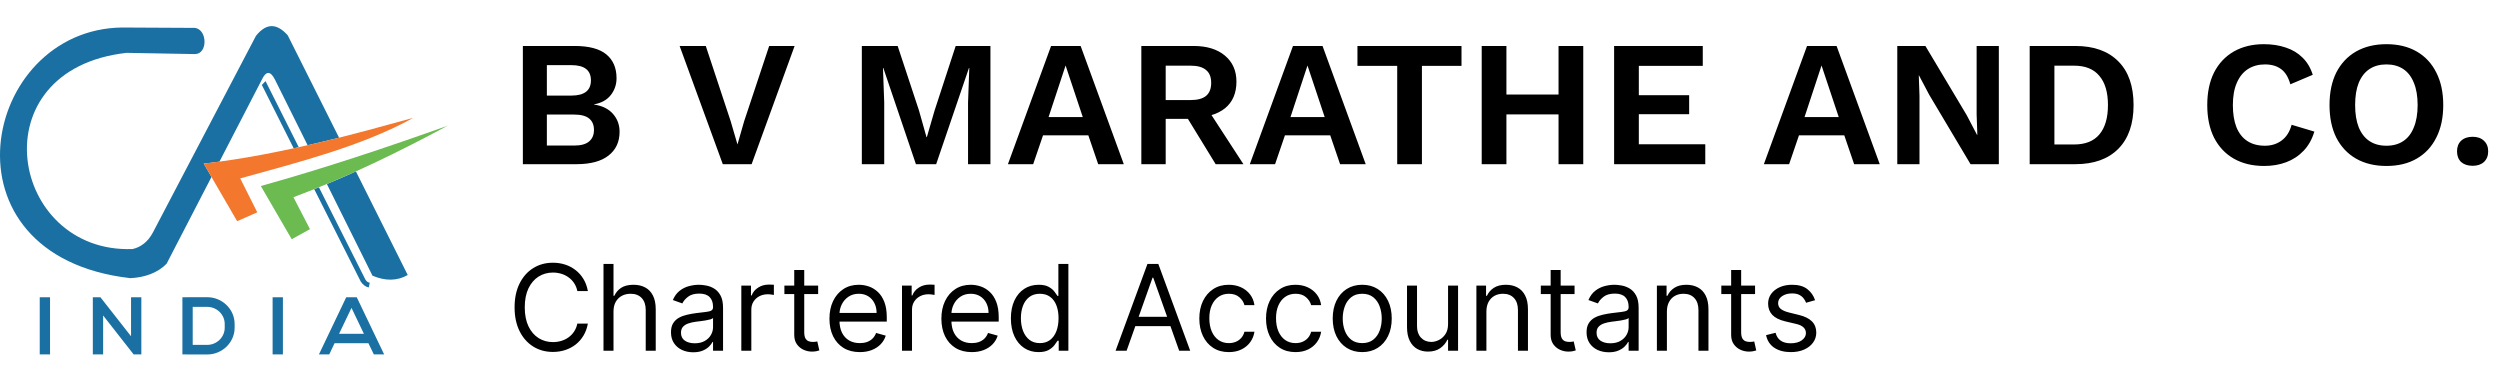
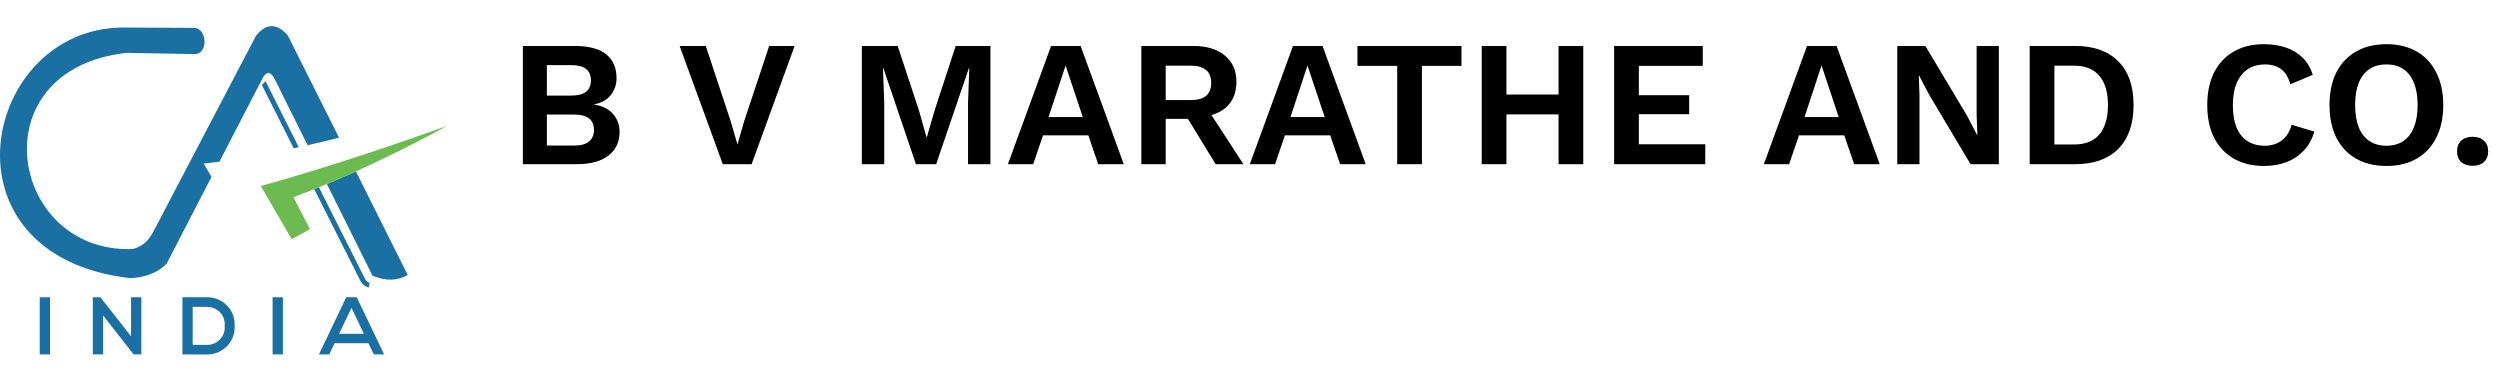
<svg xmlns="http://www.w3.org/2000/svg" width="335" height="51" viewBox="0 0 335 51" fill="none">
  <path fill-rule="evenodd" clip-rule="evenodd" d="M5.324 39.834H6.705V47.49H5.324V39.834ZM35.086 11.383L35.581 10.869L40.029 19.718L39.354 19.872L35.086 11.383ZM42.737 25.099L48.966 37.468C49.145 37.735 49.335 37.879 49.545 37.869L49.419 38.517C49.008 38.445 48.639 38.178 48.344 37.735L42.105 25.346C42.316 25.264 42.527 25.182 42.737 25.099ZM26.139 7.247C27.867 7.205 27.793 3.985 26.139 3.738L16.348 3.686C-2.464 3.923 -8.661 34.278 17.455 37.272C19.362 37.19 21.133 36.572 22.324 35.338L28.341 23.71L27.298 21.92C28.004 21.837 28.7 21.755 29.406 21.663L35.065 10.714C35.634 9.51 36.224 9.428 36.857 10.694L41.22 19.46C41.873 19.306 42.527 19.152 43.191 18.997C43.928 18.823 44.676 18.637 45.435 18.452L38.553 4.726C37.194 3.223 35.792 2.935 34.296 4.808L20.479 31.17C19.815 32.405 18.898 33.105 17.771 33.372C1.288 33.99 -3.065 9.325 16.959 7.082L26.139 7.247ZM43.802 24.657L49.914 36.943C51.622 37.663 53.202 37.673 54.636 36.85L47.691 22.969C46.415 23.546 45.13 24.111 43.802 24.657ZM13.46 39.834L17.56 45.061V39.834H18.941V47.49H17.908L13.819 42.273V47.49H12.438V39.834H13.46ZM45.435 44.732H48.766L47.1 41.254L45.435 44.732ZM46.426 39.834H47.806L51.474 47.49H50.093L49.366 45.987H44.835L44.118 47.49H42.737L46.394 39.834H46.426ZM36.53 39.834H37.91V47.49H36.53V39.834ZM24.442 39.834H25.053V39.824H27.762C29.785 39.824 31.44 41.439 31.44 43.415V43.919C31.44 45.885 29.785 47.5 27.762 47.5H25.053V47.49H24.442V39.834ZM25.823 41.12V46.214H27.762C29.058 46.214 30.112 45.175 30.112 43.919V43.415C30.112 42.149 29.058 41.12 27.762 41.12H25.823Z" fill="#1A70A2" />
-   <path fill-rule="evenodd" clip-rule="evenodd" d="M27.298 21.92C32.451 21.344 37.773 20.284 43.191 18.997C47.142 18.061 51.369 16.898 55.384 15.787C48.534 19.584 39.976 21.745 32.188 23.906L34.475 28.454L31.777 29.637L27.298 21.92Z" fill="#F3772D" />
  <path fill-rule="evenodd" clip-rule="evenodd" d="M34.949 24.925C43.444 22.558 51.759 19.78 60 16.837C53.55 20.294 46.858 23.608 39.323 26.427L41.536 30.707L39.091 32.055L34.949 24.925Z" fill="#6BBB50" />
  <path d="M70.064 22V6.16H77C78.92 6.16 80.336 6.536 81.248 7.288C82.16 8.04 82.616 9.104 82.616 10.48C82.616 11.328 82.36 12.08 81.848 12.736C81.336 13.392 80.584 13.808 79.592 13.984V14.008C80.696 14.168 81.544 14.584 82.136 15.256C82.728 15.928 83.024 16.728 83.024 17.656C83.024 19.016 82.528 20.08 81.536 20.848C80.56 21.616 79.128 22 77.24 22H70.064ZM73.28 19.504H76.952C77.848 19.504 78.512 19.32 78.944 18.952C79.376 18.584 79.592 18.072 79.592 17.416C79.592 16.744 79.376 16.232 78.944 15.88C78.512 15.528 77.848 15.352 76.952 15.352H73.28V19.504ZM73.28 12.808H76.568C78.312 12.808 79.184 12.128 79.184 10.768C79.184 9.408 78.312 8.728 76.568 8.728H73.28V12.808ZM106.478 6.16L100.718 22H96.854L91.07 6.16H94.574L97.91 16.24L98.822 19.36L99.71 16.264L103.07 6.16H106.478ZM132.718 6.16V22H129.718V13.744L129.886 9.112H129.838L125.446 22H122.734L118.366 9.112H118.318L118.486 13.744V22H115.486V6.16H120.286L123.142 14.8L124.15 18.376H124.198L125.23 14.824L128.062 6.16H132.718ZM150.589 22H147.157L145.837 18.136H139.765L138.445 22H135.061L140.845 6.16H144.805L150.589 22ZM140.509 15.688H145.093L142.789 8.776L140.509 15.688ZM159.923 6.16C161.715 6.16 163.123 6.592 164.147 7.456C165.171 8.32 165.683 9.48 165.683 10.936C165.683 12.488 165.171 13.68 164.147 14.512C163.123 15.328 161.723 15.736 159.947 15.736L159.611 15.928H156.203V22H152.939V6.16H159.923ZM159.539 13.408C160.467 13.408 161.155 13.224 161.603 12.856C162.067 12.472 162.299 11.888 162.299 11.104C162.299 10.32 162.067 9.744 161.603 9.376C161.155 8.992 160.467 8.8 159.539 8.8H156.203V13.408H159.539ZM161.483 14.104L166.619 22H162.899L158.651 15.064L161.483 14.104ZM183.004 22H179.572L178.252 18.136H172.18L170.86 22H167.476L173.26 6.16H177.22L183.004 22ZM172.924 15.688H177.508L175.204 8.776L172.924 15.688ZM195.842 6.16V8.824H190.538V22H187.226V8.824H181.898V6.16H195.842ZM212.156 6.16V22H208.844V6.16H212.156ZM201.86 6.16V22H198.548V6.16H201.86ZM210.572 12.664V15.328H200.204V12.664H210.572ZM216.291 22V6.16H228.171V8.824H219.603V12.76H226.347V15.304H219.603V19.336H228.507V22H216.291ZM251.886 22H248.454L247.134 18.136H241.062L239.742 22H236.358L242.142 6.16H246.102L251.886 22ZM241.806 15.688H246.39L244.086 8.776L241.806 15.688ZM267.844 6.16V22H264.052L258.508 12.688L257.14 10.096H257.116L257.212 12.832V22H254.236V6.16H258.004L263.548 15.448L264.916 18.064H264.964L264.868 15.328V6.16H267.844ZM278.098 6.16C280.578 6.16 282.498 6.848 283.858 8.224C285.218 9.584 285.898 11.536 285.898 14.08C285.898 16.608 285.218 18.56 283.858 19.936C282.498 21.312 280.578 22 278.098 22H271.978V6.16H278.098ZM277.93 19.36C279.434 19.36 280.562 18.912 281.314 18.016C282.082 17.104 282.466 15.792 282.466 14.08C282.466 12.368 282.082 11.064 281.314 10.168C280.562 9.256 279.434 8.8 277.93 8.8H275.29V19.36H277.93ZM310.124 17.632C309.82 18.656 309.34 19.512 308.684 20.2C308.028 20.888 307.252 21.4 306.356 21.736C305.46 22.072 304.476 22.24 303.404 22.24C301.836 22.24 300.476 21.912 299.324 21.256C298.188 20.6 297.308 19.664 296.684 18.448C296.076 17.232 295.772 15.776 295.772 14.08C295.772 12.384 296.076 10.928 296.684 9.712C297.308 8.496 298.188 7.56 299.324 6.904C300.476 6.248 301.82 5.92 303.356 5.92C304.444 5.92 305.428 6.072 306.308 6.376C307.188 6.664 307.932 7.112 308.54 7.72C309.164 8.328 309.62 9.096 309.908 10.024L306.908 11.296C306.636 10.336 306.22 9.656 305.66 9.256C305.1 8.84 304.38 8.632 303.5 8.632C302.636 8.632 301.876 8.84 301.22 9.256C300.58 9.672 300.084 10.288 299.732 11.104C299.38 11.904 299.204 12.896 299.204 14.08C299.204 15.248 299.364 16.24 299.684 17.056C300.02 17.872 300.508 18.488 301.148 18.904C301.788 19.32 302.572 19.528 303.5 19.528C304.364 19.528 305.108 19.296 305.732 18.832C306.372 18.368 306.82 17.664 307.076 16.72L310.124 17.632ZM319.787 5.92C321.355 5.92 322.707 6.248 323.843 6.904C324.979 7.56 325.851 8.496 326.459 9.712C327.083 10.928 327.395 12.384 327.395 14.08C327.395 15.776 327.083 17.232 326.459 18.448C325.851 19.664 324.979 20.6 323.843 21.256C322.707 21.912 321.355 22.24 319.787 22.24C318.219 22.24 316.859 21.912 315.707 21.256C314.571 20.6 313.691 19.664 313.067 18.448C312.459 17.232 312.155 15.776 312.155 14.08C312.155 12.384 312.459 10.928 313.067 9.712C313.691 8.496 314.571 7.56 315.707 6.904C316.859 6.248 318.219 5.92 319.787 5.92ZM319.787 8.632C318.891 8.632 318.131 8.84 317.507 9.256C316.883 9.672 316.403 10.288 316.067 11.104C315.747 11.904 315.587 12.896 315.587 14.08C315.587 15.248 315.747 16.24 316.067 17.056C316.403 17.872 316.883 18.488 317.507 18.904C318.131 19.32 318.891 19.528 319.787 19.528C320.667 19.528 321.419 19.32 322.043 18.904C322.667 18.488 323.139 17.872 323.459 17.056C323.795 16.24 323.963 15.248 323.963 14.08C323.963 12.896 323.795 11.904 323.459 11.104C323.139 10.288 322.667 9.672 322.043 9.256C321.419 8.84 320.667 8.632 319.787 8.632ZM331.329 18.328C331.969 18.328 332.473 18.504 332.841 18.856C333.225 19.208 333.417 19.68 333.417 20.272C333.417 20.88 333.225 21.36 332.841 21.712C332.473 22.048 331.969 22.216 331.329 22.216C330.689 22.216 330.177 22.048 329.793 21.712C329.425 21.36 329.241 20.88 329.241 20.272C329.241 19.68 329.425 19.208 329.793 18.856C330.177 18.504 330.689 18.328 331.329 18.328Z" fill="black" />
-   <path d="M78.773 39H77.364C77.28 38.595 77.135 38.239 76.926 37.932C76.722 37.625 76.472 37.367 76.176 37.159C75.885 36.947 75.561 36.788 75.204 36.682C74.849 36.576 74.477 36.523 74.091 36.523C73.386 36.523 72.748 36.701 72.176 37.057C71.608 37.413 71.155 37.938 70.818 38.631C70.485 39.324 70.318 40.174 70.318 41.182C70.318 42.189 70.485 43.04 70.818 43.733C71.155 44.426 71.608 44.951 72.176 45.307C72.748 45.663 73.386 45.841 74.091 45.841C74.477 45.841 74.849 45.788 75.204 45.682C75.561 45.576 75.885 45.419 76.176 45.21C76.472 44.998 76.722 44.739 76.926 44.432C77.135 44.121 77.28 43.765 77.364 43.364H78.773C78.667 43.958 78.474 44.49 78.193 44.96C77.913 45.43 77.564 45.83 77.148 46.159C76.731 46.485 76.263 46.733 75.744 46.903C75.229 47.074 74.678 47.159 74.091 47.159C73.099 47.159 72.216 46.917 71.443 46.432C70.671 45.947 70.062 45.258 69.619 44.364C69.176 43.47 68.954 42.409 68.954 41.182C68.954 39.955 69.176 38.894 69.619 38C70.062 37.106 70.671 36.417 71.443 35.932C72.216 35.447 73.099 35.205 74.091 35.205C74.678 35.205 75.229 35.29 75.744 35.46C76.263 35.631 76.731 35.881 77.148 36.21C77.564 36.536 77.913 36.934 78.193 37.403C78.474 37.869 78.667 38.401 78.773 39ZM82.209 41.75V47H80.868V35.364H82.209V39.636H82.322C82.527 39.186 82.834 38.828 83.243 38.562C83.656 38.294 84.205 38.159 84.891 38.159C85.485 38.159 86.006 38.278 86.453 38.517C86.9 38.752 87.247 39.114 87.493 39.602C87.743 40.087 87.868 40.705 87.868 41.455V47H86.527V41.545C86.527 40.852 86.347 40.316 85.987 39.938C85.631 39.555 85.137 39.364 84.504 39.364C84.065 39.364 83.671 39.456 83.322 39.642C82.978 39.828 82.705 40.099 82.504 40.455C82.307 40.811 82.209 41.242 82.209 41.75ZM92.889 47.205C92.336 47.205 91.834 47.1 91.383 46.892C90.933 46.68 90.575 46.375 90.31 45.977C90.044 45.576 89.912 45.091 89.912 44.523C89.912 44.023 90.01 43.617 90.207 43.307C90.404 42.992 90.668 42.746 90.997 42.568C91.327 42.39 91.69 42.258 92.088 42.17C92.49 42.08 92.893 42.008 93.298 41.955C93.829 41.886 94.258 41.835 94.588 41.801C94.921 41.763 95.164 41.701 95.315 41.614C95.471 41.526 95.548 41.375 95.548 41.159V41.114C95.548 40.553 95.395 40.117 95.088 39.807C94.785 39.496 94.325 39.341 93.707 39.341C93.067 39.341 92.565 39.481 92.202 39.761C91.838 40.042 91.582 40.341 91.435 40.659L90.162 40.205C90.389 39.674 90.692 39.261 91.071 38.966C91.454 38.667 91.87 38.458 92.321 38.341C92.776 38.22 93.222 38.159 93.662 38.159C93.942 38.159 94.264 38.193 94.628 38.261C94.995 38.326 95.349 38.46 95.69 38.665C96.035 38.869 96.321 39.178 96.548 39.591C96.776 40.004 96.889 40.557 96.889 41.25V47H95.548V45.818H95.48C95.389 46.008 95.238 46.21 95.026 46.426C94.813 46.642 94.531 46.826 94.179 46.977C93.827 47.129 93.397 47.205 92.889 47.205ZM93.094 46C93.624 46 94.071 45.896 94.435 45.688C94.802 45.479 95.079 45.21 95.264 44.881C95.454 44.551 95.548 44.205 95.548 43.841V42.614C95.492 42.682 95.367 42.744 95.173 42.801C94.984 42.854 94.764 42.901 94.514 42.943C94.268 42.981 94.028 43.015 93.793 43.045C93.562 43.072 93.374 43.095 93.23 43.114C92.882 43.159 92.556 43.233 92.253 43.335C91.954 43.434 91.711 43.583 91.526 43.784C91.344 43.981 91.253 44.25 91.253 44.591C91.253 45.057 91.425 45.409 91.77 45.648C92.118 45.883 92.56 46 93.094 46ZM99.337 47V38.273H100.632V39.591H100.723C100.882 39.159 101.17 38.809 101.587 38.54C102.003 38.271 102.473 38.136 102.996 38.136C103.094 38.136 103.217 38.138 103.365 38.142C103.513 38.146 103.625 38.151 103.7 38.159V39.523C103.655 39.511 103.551 39.494 103.388 39.472C103.229 39.445 103.06 39.432 102.882 39.432C102.458 39.432 102.079 39.521 101.746 39.699C101.416 39.873 101.155 40.115 100.962 40.426C100.772 40.733 100.678 41.083 100.678 41.477V47H99.337ZM109.632 38.273V39.409H105.109V38.273H109.632ZM106.428 36.182H107.768V44.5C107.768 44.879 107.823 45.163 107.933 45.352C108.047 45.538 108.191 45.663 108.365 45.727C108.543 45.788 108.731 45.818 108.928 45.818C109.075 45.818 109.196 45.811 109.291 45.795C109.386 45.776 109.462 45.761 109.518 45.75L109.791 46.955C109.7 46.989 109.573 47.023 109.411 47.057C109.248 47.095 109.041 47.114 108.791 47.114C108.412 47.114 108.041 47.032 107.678 46.869C107.318 46.706 107.018 46.458 106.78 46.125C106.545 45.792 106.428 45.371 106.428 44.864V36.182ZM115.214 47.182C114.374 47.182 113.648 46.996 113.038 46.625C112.432 46.25 111.964 45.727 111.635 45.057C111.309 44.383 111.146 43.599 111.146 42.705C111.146 41.811 111.309 41.023 111.635 40.341C111.964 39.655 112.423 39.121 113.01 38.739C113.601 38.352 114.29 38.159 115.078 38.159C115.533 38.159 115.982 38.235 116.425 38.386C116.868 38.538 117.271 38.784 117.635 39.125C117.999 39.462 118.288 39.909 118.504 40.466C118.72 41.023 118.828 41.708 118.828 42.523V43.091H112.101V41.932H117.464C117.464 41.439 117.366 41 117.169 40.614C116.976 40.227 116.699 39.922 116.339 39.699C115.983 39.475 115.563 39.364 115.078 39.364C114.544 39.364 114.082 39.496 113.692 39.761C113.305 40.023 113.008 40.364 112.8 40.784C112.591 41.205 112.487 41.655 112.487 42.136V42.909C112.487 43.568 112.601 44.127 112.828 44.585C113.059 45.04 113.379 45.386 113.788 45.625C114.197 45.86 114.673 45.977 115.214 45.977C115.567 45.977 115.885 45.928 116.169 45.83C116.457 45.727 116.705 45.576 116.913 45.375C117.122 45.17 117.283 44.917 117.396 44.614L118.692 44.977C118.555 45.417 118.326 45.803 118.004 46.136C117.682 46.466 117.285 46.724 116.811 46.909C116.338 47.091 115.805 47.182 115.214 47.182ZM120.868 47V38.273H122.163V39.591H122.254C122.413 39.159 122.701 38.809 123.118 38.54C123.535 38.271 124.004 38.136 124.527 38.136C124.625 38.136 124.749 38.138 124.896 38.142C125.044 38.146 125.156 38.151 125.232 38.159V39.523C125.186 39.511 125.082 39.494 124.919 39.472C124.76 39.445 124.591 39.432 124.413 39.432C123.989 39.432 123.61 39.521 123.277 39.699C122.947 39.873 122.686 40.115 122.493 40.426C122.304 40.733 122.209 41.083 122.209 41.477V47H120.868ZM130.214 47.182C129.374 47.182 128.648 46.996 128.038 46.625C127.432 46.25 126.964 45.727 126.635 45.057C126.309 44.383 126.146 43.599 126.146 42.705C126.146 41.811 126.309 41.023 126.635 40.341C126.964 39.655 127.423 39.121 128.01 38.739C128.601 38.352 129.29 38.159 130.078 38.159C130.533 38.159 130.982 38.235 131.425 38.386C131.868 38.538 132.271 38.784 132.635 39.125C132.999 39.462 133.288 39.909 133.504 40.466C133.72 41.023 133.828 41.708 133.828 42.523V43.091H127.101V41.932H132.464C132.464 41.439 132.366 41 132.169 40.614C131.976 40.227 131.699 39.922 131.339 39.699C130.983 39.475 130.563 39.364 130.078 39.364C129.544 39.364 129.082 39.496 128.692 39.761C128.305 40.023 128.008 40.364 127.8 40.784C127.591 41.205 127.487 41.655 127.487 42.136V42.909C127.487 43.568 127.601 44.127 127.828 44.585C128.059 45.04 128.379 45.386 128.788 45.625C129.197 45.86 129.673 45.977 130.214 45.977C130.567 45.977 130.885 45.928 131.169 45.83C131.457 45.727 131.705 45.576 131.913 45.375C132.122 45.17 132.283 44.917 132.396 44.614L133.692 44.977C133.555 45.417 133.326 45.803 133.004 46.136C132.682 46.466 132.285 46.724 131.811 46.909C131.338 47.091 130.805 47.182 130.214 47.182ZM139.163 47.182C138.436 47.182 137.794 46.998 137.237 46.631C136.68 46.26 136.245 45.737 135.93 45.062C135.616 44.385 135.459 43.583 135.459 42.659C135.459 41.742 135.616 40.947 135.93 40.273C136.245 39.599 136.682 39.078 137.243 38.71C137.804 38.343 138.451 38.159 139.186 38.159C139.754 38.159 140.203 38.254 140.533 38.443C140.866 38.629 141.12 38.841 141.294 39.08C141.472 39.314 141.61 39.508 141.709 39.659H141.822V35.364H143.163V47H141.868V45.659H141.709C141.61 45.818 141.47 46.019 141.288 46.261C141.107 46.5 140.847 46.714 140.51 46.903C140.173 47.089 139.724 47.182 139.163 47.182ZM139.345 45.977C139.883 45.977 140.338 45.837 140.709 45.557C141.08 45.273 141.362 44.881 141.555 44.381C141.749 43.877 141.845 43.295 141.845 42.636C141.845 41.985 141.75 41.415 141.561 40.926C141.372 40.434 141.091 40.051 140.72 39.778C140.349 39.502 139.891 39.364 139.345 39.364C138.777 39.364 138.304 39.51 137.925 39.801C137.55 40.089 137.268 40.481 137.078 40.977C136.893 41.47 136.8 42.023 136.8 42.636C136.8 43.258 136.894 43.822 137.084 44.33C137.277 44.833 137.561 45.235 137.936 45.534C138.315 45.83 138.785 45.977 139.345 45.977ZM150.964 47H149.487L153.76 35.364H155.214L159.487 47H158.01L154.533 37.205H154.442L150.964 47ZM151.51 42.455H157.464V43.705H151.51V42.455ZM164.663 47.182C163.845 47.182 163.141 46.989 162.55 46.602C161.959 46.216 161.504 45.684 161.186 45.006C160.868 44.328 160.709 43.553 160.709 42.682C160.709 41.795 160.872 41.013 161.197 40.335C161.527 39.653 161.985 39.121 162.572 38.739C163.163 38.352 163.853 38.159 164.641 38.159C165.254 38.159 165.807 38.273 166.3 38.5C166.792 38.727 167.196 39.045 167.51 39.455C167.824 39.864 168.019 40.341 168.095 40.886H166.754C166.652 40.489 166.425 40.136 166.072 39.83C165.724 39.519 165.254 39.364 164.663 39.364C164.141 39.364 163.682 39.5 163.288 39.773C162.898 40.042 162.593 40.422 162.374 40.915C162.158 41.403 162.05 41.977 162.05 42.636C162.05 43.311 162.156 43.898 162.368 44.398C162.584 44.898 162.887 45.286 163.277 45.562C163.671 45.839 164.133 45.977 164.663 45.977C165.012 45.977 165.328 45.917 165.612 45.795C165.896 45.674 166.137 45.5 166.334 45.273C166.531 45.045 166.671 44.773 166.754 44.455H168.095C168.019 44.97 167.832 45.434 167.533 45.847C167.237 46.256 166.845 46.581 166.357 46.824C165.872 47.062 165.307 47.182 164.663 47.182ZM173.601 47.182C172.783 47.182 172.078 46.989 171.487 46.602C170.896 46.216 170.442 45.684 170.124 45.006C169.805 44.328 169.646 43.553 169.646 42.682C169.646 41.795 169.809 41.013 170.135 40.335C170.464 39.653 170.923 39.121 171.51 38.739C172.101 38.352 172.79 38.159 173.578 38.159C174.192 38.159 174.745 38.273 175.237 38.5C175.73 38.727 176.133 39.045 176.447 39.455C176.762 39.864 176.957 40.341 177.033 40.886H175.692C175.589 40.489 175.362 40.136 175.01 39.83C174.661 39.519 174.192 39.364 173.601 39.364C173.078 39.364 172.62 39.5 172.226 39.773C171.836 40.042 171.531 40.422 171.311 40.915C171.095 41.403 170.987 41.977 170.987 42.636C170.987 43.311 171.093 43.898 171.305 44.398C171.521 44.898 171.824 45.286 172.214 45.562C172.608 45.839 173.071 45.977 173.601 45.977C173.949 45.977 174.266 45.917 174.55 45.795C174.834 45.674 175.074 45.5 175.271 45.273C175.468 45.045 175.608 44.773 175.692 44.455H177.033C176.957 44.97 176.769 45.434 176.47 45.847C176.175 46.256 175.783 46.581 175.294 46.824C174.809 47.062 174.245 47.182 173.601 47.182ZM182.538 47.182C181.75 47.182 181.059 46.994 180.464 46.619C179.874 46.244 179.411 45.72 179.078 45.045C178.749 44.371 178.584 43.583 178.584 42.682C178.584 41.773 178.749 40.979 179.078 40.301C179.411 39.623 179.874 39.097 180.464 38.722C181.059 38.347 181.75 38.159 182.538 38.159C183.326 38.159 184.016 38.347 184.607 38.722C185.201 39.097 185.663 39.623 185.993 40.301C186.326 40.979 186.493 41.773 186.493 42.682C186.493 43.583 186.326 44.371 185.993 45.045C185.663 45.72 185.201 46.244 184.607 46.619C184.016 46.994 183.326 47.182 182.538 47.182ZM182.538 45.977C183.137 45.977 183.629 45.824 184.016 45.517C184.402 45.21 184.688 44.807 184.874 44.307C185.059 43.807 185.152 43.265 185.152 42.682C185.152 42.099 185.059 41.555 184.874 41.051C184.688 40.547 184.402 40.14 184.016 39.83C183.629 39.519 183.137 39.364 182.538 39.364C181.94 39.364 181.447 39.519 181.061 39.83C180.675 40.14 180.389 40.547 180.203 41.051C180.018 41.555 179.925 42.099 179.925 42.682C179.925 43.265 180.018 43.807 180.203 44.307C180.389 44.807 180.675 45.21 181.061 45.517C181.447 45.824 181.94 45.977 182.538 45.977ZM194.04 43.432V38.273H195.381V47H194.04V45.523H193.949C193.744 45.966 193.426 46.343 192.994 46.653C192.563 46.96 192.017 47.114 191.358 47.114C190.812 47.114 190.328 46.994 189.903 46.756C189.479 46.513 189.146 46.15 188.903 45.665C188.661 45.176 188.54 44.561 188.54 43.818V38.273H189.881V43.727C189.881 44.364 190.059 44.871 190.415 45.25C190.775 45.629 191.233 45.818 191.79 45.818C192.123 45.818 192.462 45.733 192.807 45.562C193.155 45.392 193.447 45.131 193.682 44.778C193.92 44.426 194.04 43.977 194.04 43.432ZM199.178 41.75V47H197.837V38.273H199.132V39.636H199.246C199.45 39.193 199.761 38.837 200.178 38.568C200.594 38.295 201.132 38.159 201.791 38.159C202.382 38.159 202.899 38.28 203.342 38.523C203.786 38.761 204.13 39.125 204.376 39.614C204.623 40.099 204.746 40.712 204.746 41.455V47H203.405V41.545C203.405 40.86 203.227 40.326 202.871 39.943C202.515 39.557 202.026 39.364 201.405 39.364C200.977 39.364 200.594 39.456 200.257 39.642C199.924 39.828 199.661 40.099 199.467 40.455C199.274 40.811 199.178 41.242 199.178 41.75ZM210.991 38.273V39.409H206.469V38.273H210.991ZM207.787 36.182H209.128V44.5C209.128 44.879 209.183 45.163 209.293 45.352C209.406 45.538 209.55 45.663 209.724 45.727C209.902 45.788 210.09 45.818 210.287 45.818C210.435 45.818 210.556 45.811 210.651 45.795C210.745 45.776 210.821 45.761 210.878 45.75L211.151 46.955C211.06 46.989 210.933 47.023 210.77 47.057C210.607 47.095 210.401 47.114 210.151 47.114C209.772 47.114 209.401 47.032 209.037 46.869C208.677 46.706 208.378 46.458 208.139 46.125C207.904 45.792 207.787 45.371 207.787 44.864V36.182ZM215.577 47.205C215.024 47.205 214.522 47.1 214.071 46.892C213.62 46.68 213.262 46.375 212.997 45.977C212.732 45.576 212.599 45.091 212.599 44.523C212.599 44.023 212.698 43.617 212.895 43.307C213.092 42.992 213.355 42.746 213.685 42.568C214.014 42.39 214.378 42.258 214.776 42.17C215.177 42.08 215.58 42.008 215.986 41.955C216.516 41.886 216.946 41.835 217.276 41.801C217.609 41.763 217.851 41.701 218.003 41.614C218.158 41.526 218.236 41.375 218.236 41.159V41.114C218.236 40.553 218.082 40.117 217.776 39.807C217.473 39.496 217.012 39.341 216.395 39.341C215.755 39.341 215.253 39.481 214.889 39.761C214.526 40.042 214.27 40.341 214.122 40.659L212.849 40.205C213.077 39.674 213.38 39.261 213.759 38.966C214.141 38.667 214.558 38.458 215.009 38.341C215.463 38.22 215.91 38.159 216.349 38.159C216.63 38.159 216.952 38.193 217.315 38.261C217.683 38.326 218.037 38.46 218.378 38.665C218.723 38.869 219.009 39.178 219.236 39.591C219.463 40.004 219.577 40.557 219.577 41.25V47H218.236V45.818H218.168C218.077 46.008 217.925 46.21 217.713 46.426C217.501 46.642 217.219 46.826 216.866 46.977C216.514 47.129 216.084 47.205 215.577 47.205ZM215.781 46C216.312 46 216.759 45.896 217.122 45.688C217.49 45.479 217.766 45.21 217.952 44.881C218.141 44.551 218.236 44.205 218.236 43.841V42.614C218.179 42.682 218.054 42.744 217.861 42.801C217.671 42.854 217.452 42.901 217.202 42.943C216.955 42.981 216.715 43.015 216.48 43.045C216.249 43.072 216.062 43.095 215.918 43.114C215.569 43.159 215.243 43.233 214.94 43.335C214.641 43.434 214.399 43.583 214.213 43.784C214.031 43.981 213.94 44.25 213.94 44.591C213.94 45.057 214.113 45.409 214.457 45.648C214.806 45.883 215.247 46 215.781 46ZM223.365 41.75V47H222.024V38.273H223.32V39.636H223.433C223.638 39.193 223.948 38.837 224.365 38.568C224.782 38.295 225.32 38.159 225.979 38.159C226.57 38.159 227.087 38.28 227.53 38.523C227.973 38.761 228.318 39.125 228.564 39.614C228.81 40.099 228.933 40.712 228.933 41.455V47H227.592V41.545C227.592 40.86 227.414 40.326 227.058 39.943C226.702 39.557 226.214 39.364 225.592 39.364C225.164 39.364 224.782 39.456 224.445 39.642C224.111 39.828 223.848 40.099 223.655 40.455C223.462 40.811 223.365 41.242 223.365 41.75ZM235.179 38.273V39.409H230.656V38.273H235.179ZM231.974 36.182H233.315V44.5C233.315 44.879 233.37 45.163 233.48 45.352C233.594 45.538 233.738 45.663 233.912 45.727C234.09 45.788 234.277 45.818 234.474 45.818C234.622 45.818 234.743 45.811 234.838 45.795C234.933 45.776 235.009 45.761 235.065 45.75L235.338 46.955C235.247 46.989 235.12 47.023 234.957 47.057C234.795 47.095 234.588 47.114 234.338 47.114C233.959 47.114 233.588 47.032 233.224 46.869C232.865 46.706 232.565 46.458 232.327 46.125C232.092 45.792 231.974 45.371 231.974 44.864V36.182ZM243.222 40.227L242.017 40.568C241.941 40.367 241.83 40.172 241.682 39.983C241.538 39.79 241.341 39.631 241.091 39.506C240.841 39.381 240.521 39.318 240.131 39.318C239.597 39.318 239.152 39.441 238.795 39.688C238.443 39.93 238.267 40.239 238.267 40.614C238.267 40.947 238.388 41.21 238.631 41.403C238.873 41.597 239.252 41.758 239.767 41.886L241.062 42.205C241.843 42.394 242.424 42.684 242.807 43.074C243.189 43.46 243.381 43.958 243.381 44.568C243.381 45.068 243.237 45.515 242.949 45.909C242.665 46.303 242.267 46.614 241.756 46.841C241.244 47.068 240.65 47.182 239.972 47.182C239.081 47.182 238.345 46.989 237.761 46.602C237.178 46.216 236.809 45.651 236.653 44.909L237.926 44.591C238.047 45.061 238.277 45.413 238.614 45.648C238.955 45.883 239.4 46 239.949 46C240.574 46 241.07 45.867 241.438 45.602C241.809 45.333 241.994 45.011 241.994 44.636C241.994 44.333 241.888 44.08 241.676 43.875C241.464 43.667 241.138 43.511 240.699 43.409L239.244 43.068C238.445 42.879 237.858 42.585 237.483 42.188C237.112 41.786 236.926 41.284 236.926 40.682C236.926 40.189 237.064 39.754 237.341 39.375C237.621 38.996 238.002 38.699 238.483 38.483C238.968 38.267 239.517 38.159 240.131 38.159C240.994 38.159 241.672 38.349 242.165 38.727C242.661 39.106 243.013 39.606 243.222 40.227Z" fill="black" />
</svg>